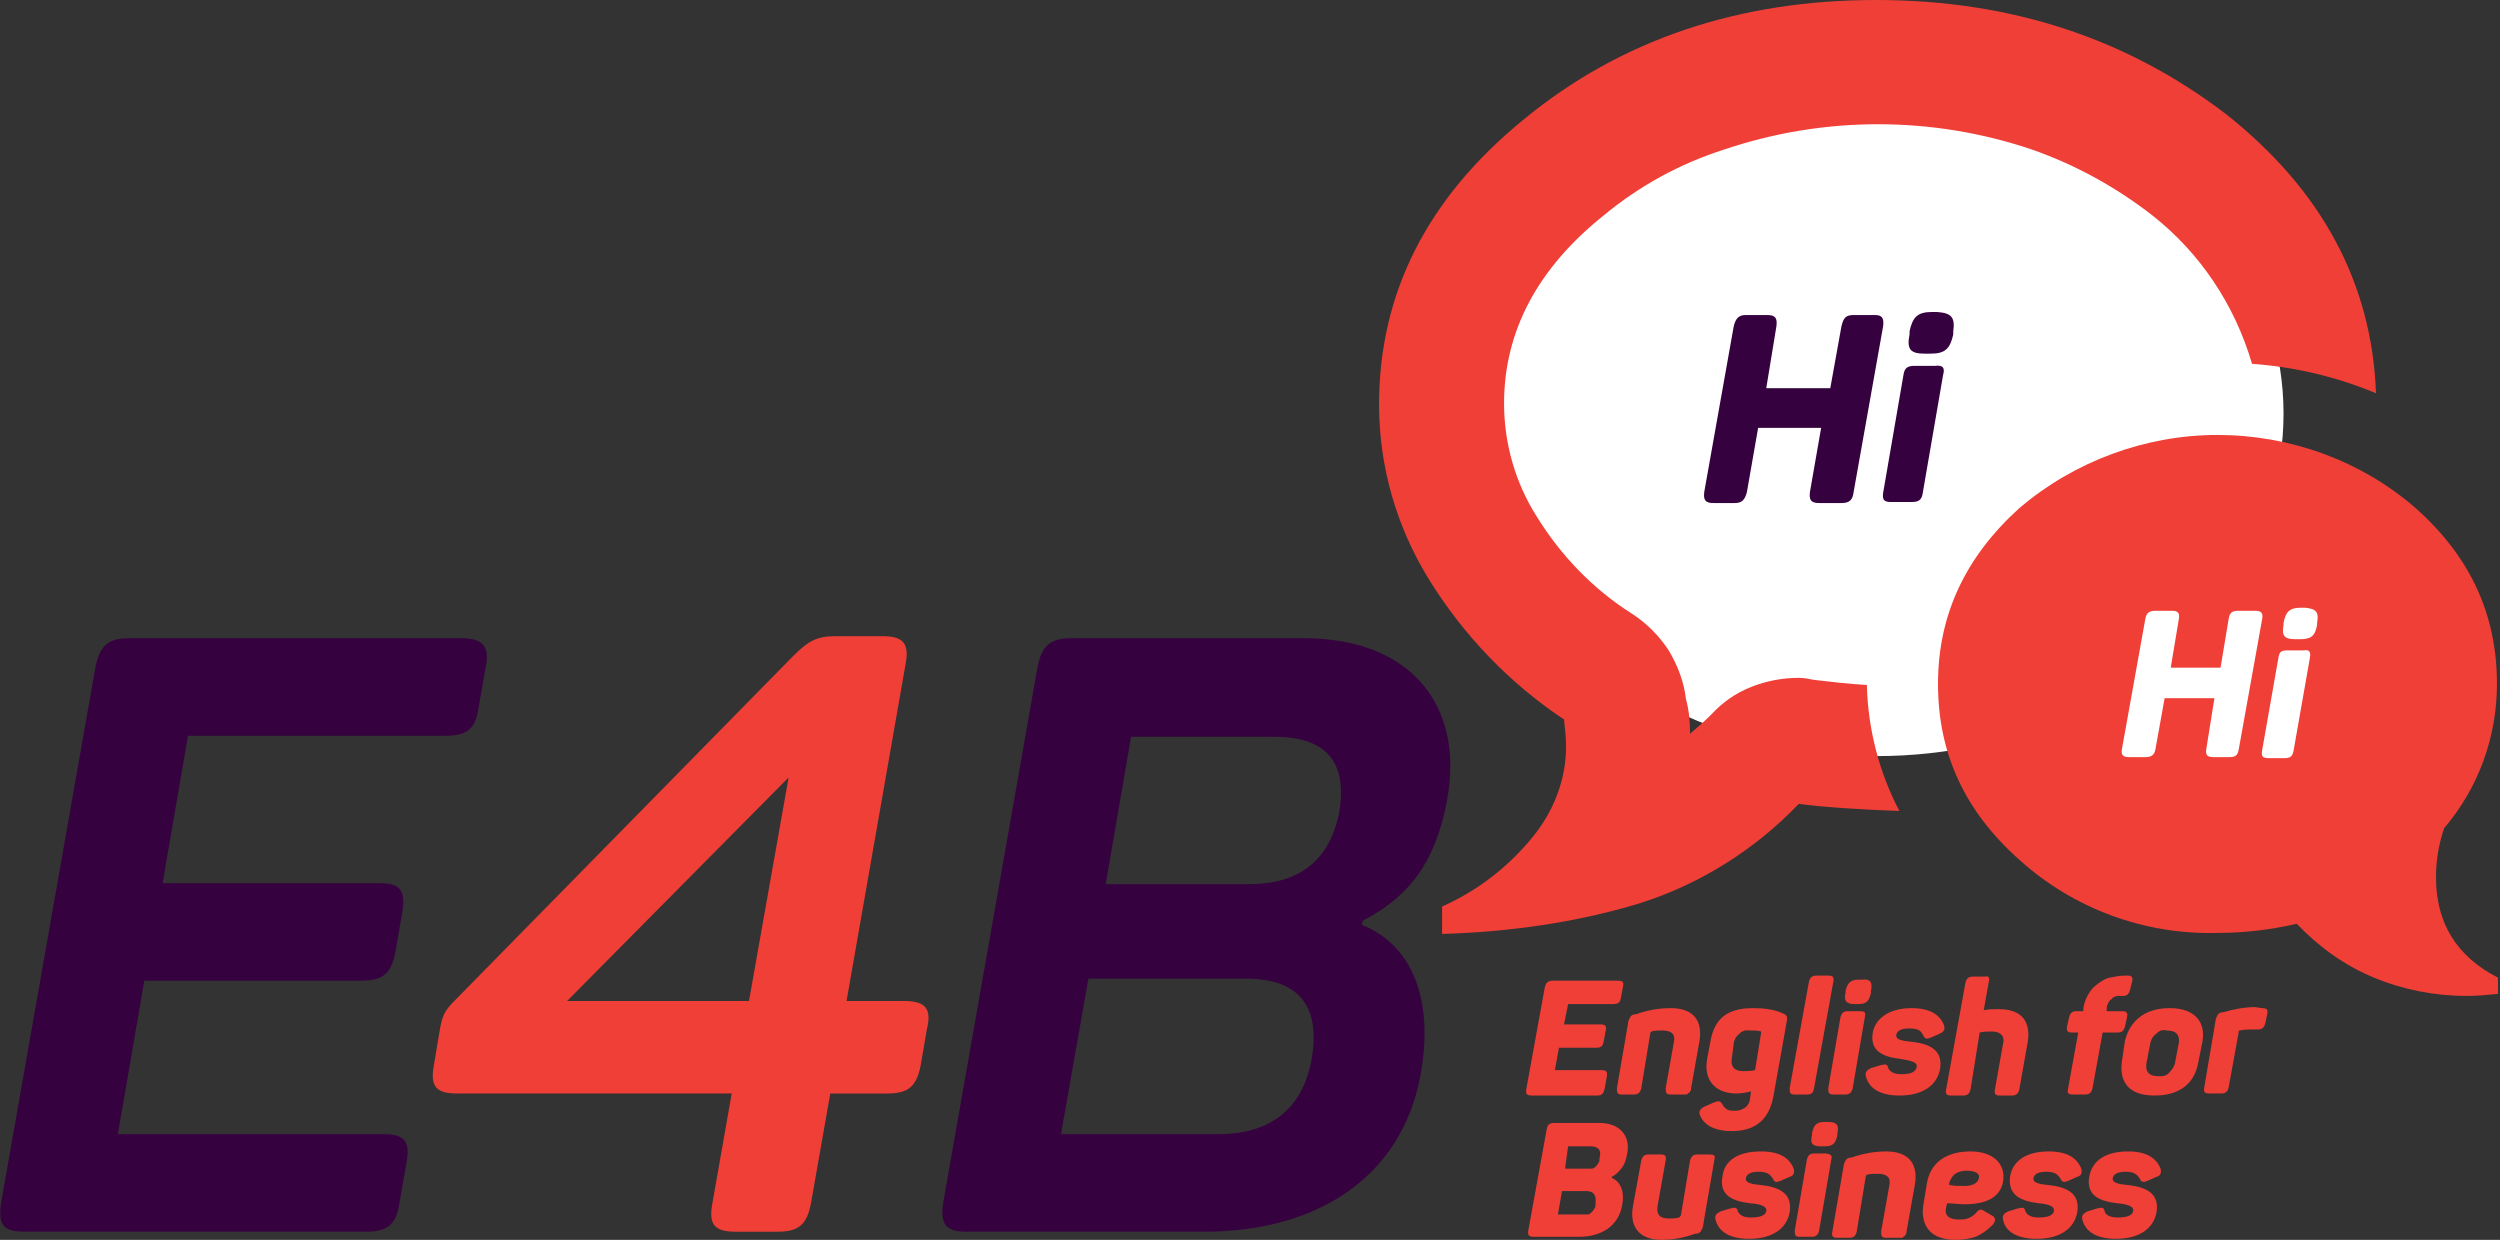
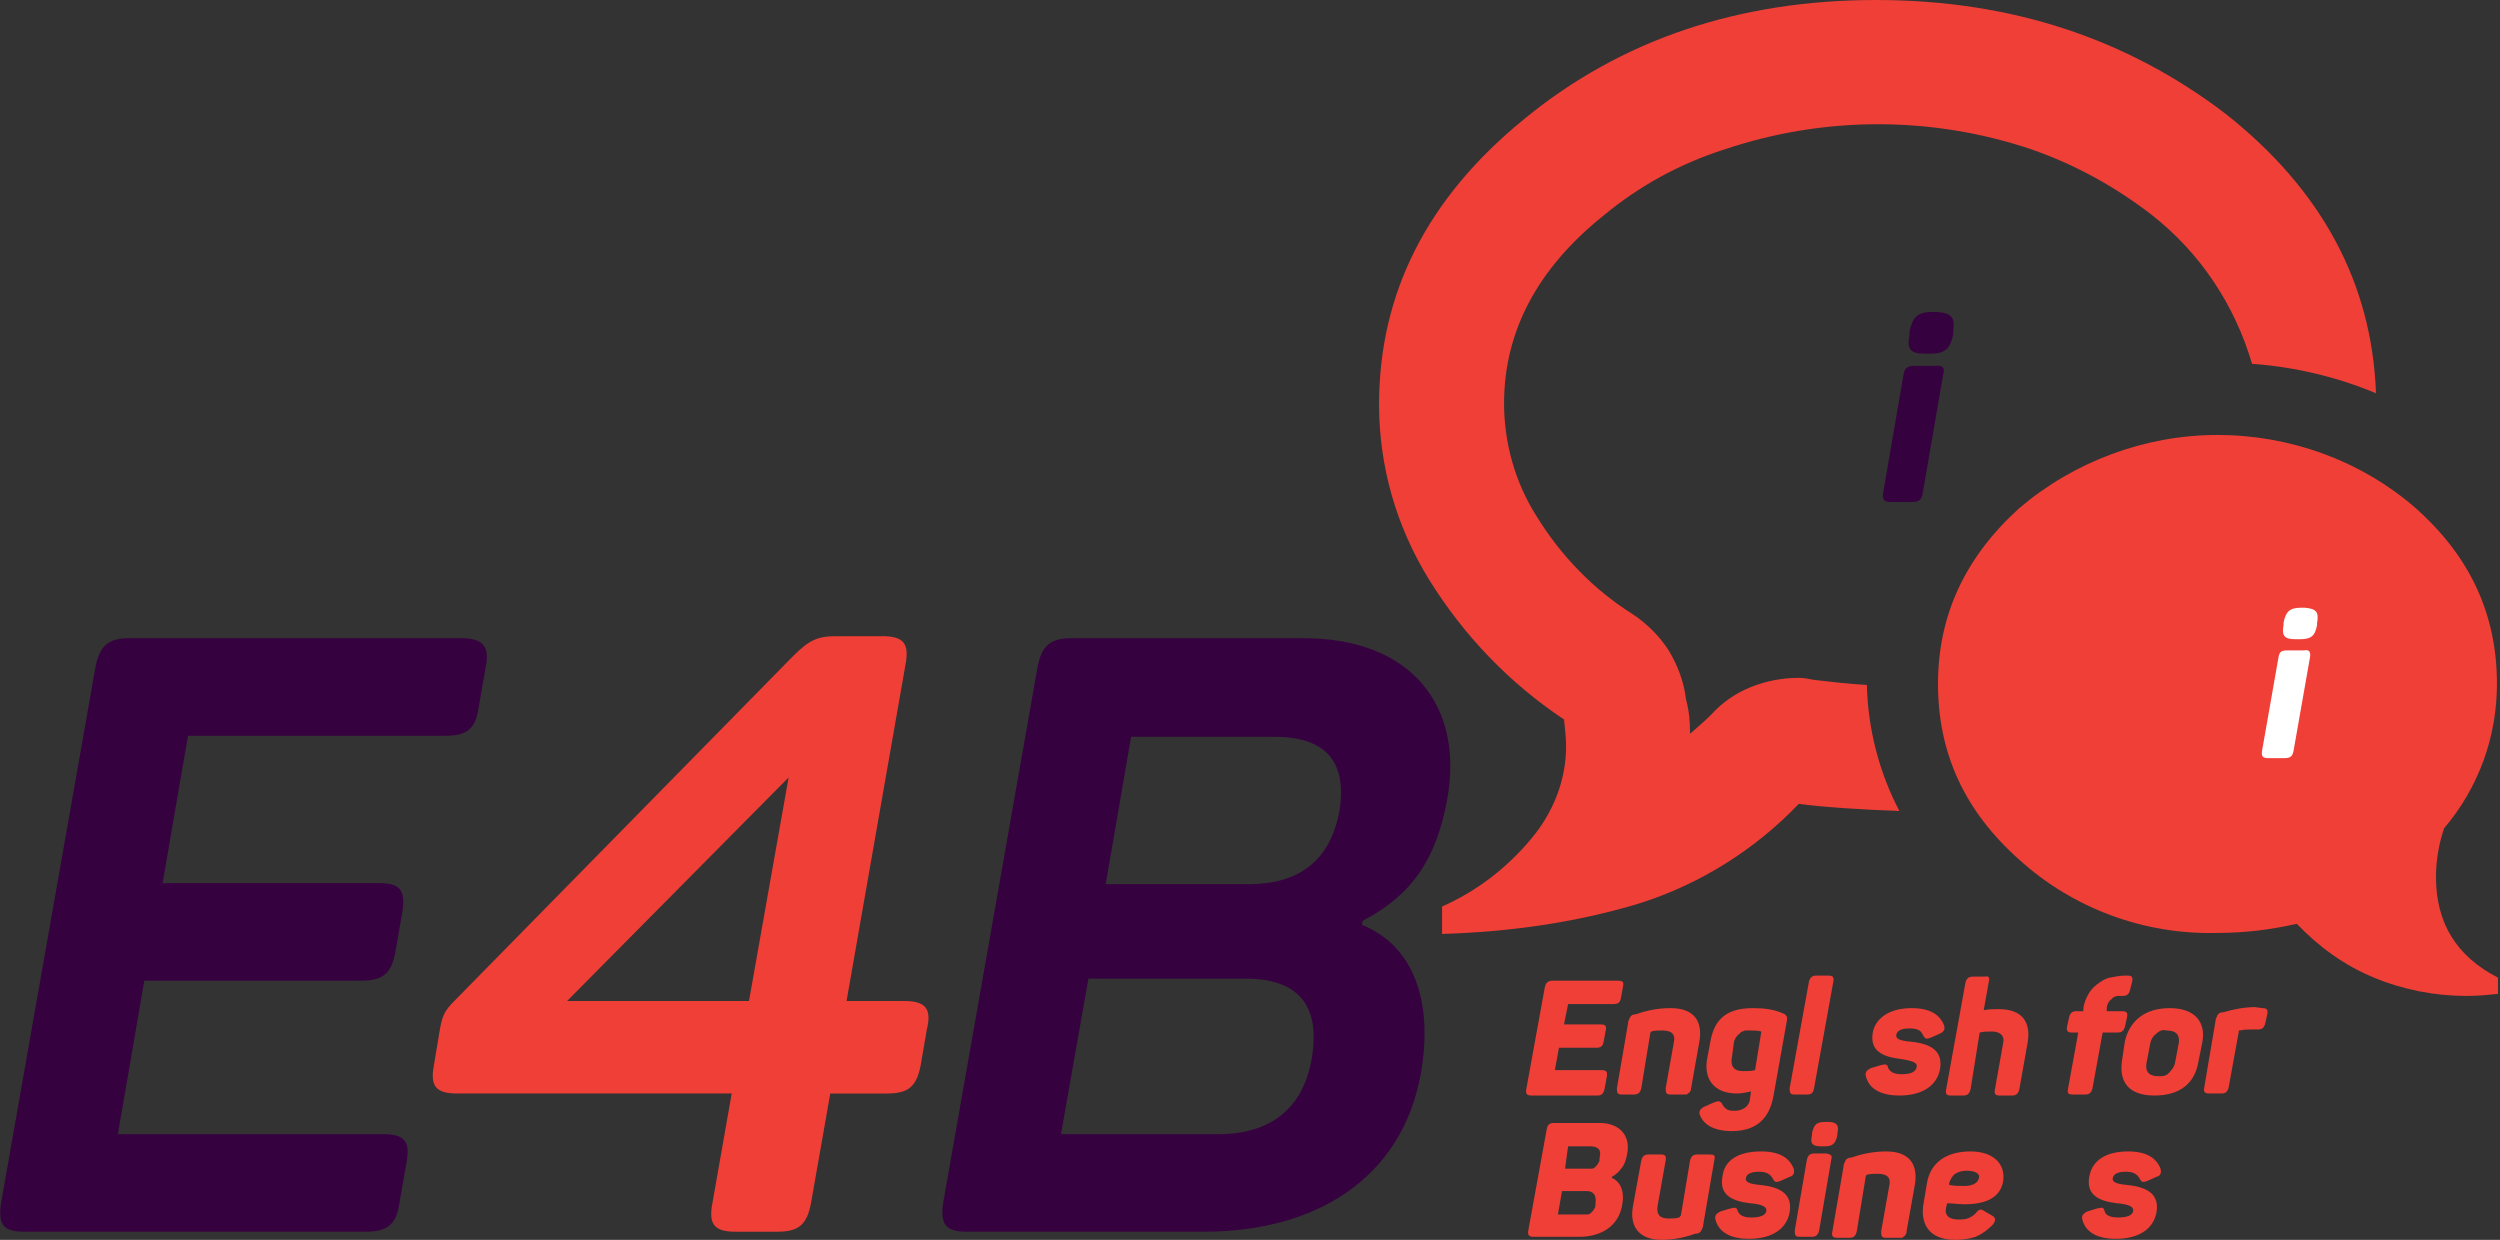
<svg xmlns="http://www.w3.org/2000/svg" xmlns:xlink="http://www.w3.org/1999/xlink" id="Layer_1" x="0px" y="0px" viewBox="0 0 246 122" style="enable-background:new 0 0 246 122;" xml:space="preserve">
  <rect x="0" y="0" width="246" height="122" fill="#333333" stroke="none" />
  <style type="text/css"> .st0{clip-path:url(#SVGID_00000155115528296274502730000012747321294768696453_);} .st1{fill:#FFFFFF;} .st2{fill:#EF3F37;} .st3{fill:#36013F;} </style>
  <g>
    <defs>
      <rect id="SVGID_1_" y="0" width="245.8" height="122" />
    </defs>
    <clipPath id="SVGID_00000022519858847856814870000003489021604203336112_">
      <use xlink:href="#SVGID_1_" style="overflow:visible;" />
    </clipPath>
    <g style="clip-path:url(#SVGID_00000022519858847856814870000003489021604203336112_);">
-       <ellipse class="st1" cx="184.7" cy="40.7" rx="40" ry="33.7" />
      <path class="st2" d="M91.2,101.3l-0.6,3.5c-0.4,2.1-1.2,2.8-3.3,2.8h-5.6l-1.9,10.8c-0.4,2.1-1.2,2.8-3.3,2.8h-4.1 c-2.1,0-2.7-0.7-2.3-2.8l1.9-10.8H45c-2.1,0-2.7-0.7-2.3-2.8l0.5-3c0.3-1.9,0.5-2.3,1.6-3.4L78,64.6c1.6-1.6,2.4-2,4.3-2h4.5 c2.1,0,2.7,0.7,2.3,2.8l-5.8,33.1H89C91.1,98.5,91.7,99.3,91.2,101.3z M55.8,98.5h17.9l3.9-22L55.8,98.5z" />
      <path class="st3" d="M47.8,65.6l-0.7,4c-0.3,2.1-1.1,2.8-3.3,2.8H18.5L16,86.9h21.3c2.1,0,2.6,0.7,2.3,2.8l-0.7,4 c-0.4,2.1-1.2,2.8-3.4,2.8H14.2l-2.6,15.1h26.1c2.1,0,2.7,0.7,2.3,2.8l-0.7,4c-0.3,2.1-1.2,2.8-3.3,2.8H2.4 c-2.1,0-2.6-0.7-2.3-2.8l9.3-52.8c0.4-2,1.2-2.8,3.3-2.8h32.7C47.5,62.8,48.2,63.6,47.8,65.6z" />
      <path class="st3" d="M142.4,78.7c-1.1,5.9-3.5,9.4-8.3,11.9L134,91c5,2,7.1,7.4,5.8,14.7c-1.9,10.4-10.5,15.5-21.3,15.5H95.1 c-2,0-2.6-0.7-2.3-2.8l9.3-52.8c0.4-2,1.2-2.8,3.3-2.8h22.9C138.8,62.8,144.1,69.4,142.4,78.7z M122.6,96.3h-15.5l-2.7,15.3h15.5 c5.2,0,8.4-2.6,9.2-7.6C129.9,99,127.8,96.3,122.6,96.3z M125.4,72.5h-14.1l-2.5,14.5h14.1c4.9,0,8-2.3,8.9-7.2 C132.6,74.8,130.3,72.5,125.4,72.5z" />
      <g>
        <path class="st2" d="M159.7,97.1l-0.2,1.1c-0.1,0.5-0.3,0.6-0.8,0.6h-4.4l-0.4,2h3.6c0.5,0,0.6,0.2,0.5,0.6l-0.2,1.1 c-0.1,0.5-0.3,0.6-0.8,0.6h-3.6l-0.4,2.2h4.6c0.5,0,0.6,0.2,0.5,0.7l-0.2,1.1c-0.1,0.5-0.3,0.7-0.7,0.7h-6.5 c-0.5,0-0.6-0.2-0.5-0.7l1.8-9.9c0.1-0.5,0.3-0.7,0.8-0.7h6.3C159.7,96.5,159.8,96.6,159.7,97.1z" />
        <path class="st2" d="M164.4,99.2c2.3,0,3.2,1.3,2.8,3.4l-0.8,4.5c0,0.1,0,0.2-0.1,0.3c0,0.1-0.1,0.1-0.2,0.2 c-0.1,0.1-0.1,0.1-0.2,0.1c-0.1,0-0.2,0-0.3,0h-1.2c-0.4,0-0.5-0.1-0.5-0.6l0.8-4.5c0.2-0.8-0.2-1.2-1.1-1.2 c-0.4,0-0.8,0-1.1,0.1c0,0,0,0-0.1,0.1l-0.9,5.5c-0.1,0.4-0.3,0.6-0.7,0.6h-1.2c-0.4,0-0.5-0.1-0.5-0.6l1.1-6.4 c0-0.2,0.1-0.4,0.2-0.6c0.1-0.2,0.3-0.3,0.6-0.3C162.1,99.4,163.2,99.2,164.4,99.2z" />
        <path class="st2" d="M172.5,99.2c1,0,2,0.1,2.9,0.5c0.5,0.2,0.5,0.4,0.4,0.9l-1.3,7.3c-0.4,2.1-1.6,3.4-4.1,3.4 c-1.7,0-2.7-0.6-3.1-1.5c-0.2-0.4,0-0.7,0.4-0.9l0.9-0.4c0.5-0.2,0.7-0.2,0.9,0.2c0.1,0.2,0.3,0.4,0.5,0.5 c0.2,0.1,0.5,0.1,0.7,0.1c0.4,0,0.7-0.1,1-0.3c0.3-0.2,0.5-0.6,0.5-0.9l0.1-0.7c-0.5,0.1-0.9,0.2-1.4,0.2c-2.3,0-3.3-1.5-2.9-3.5 l0.3-1.6C168.7,100.2,170,99.2,172.5,99.2z M172.3,101.4c-0.2,0-0.4,0-0.6,0c-0.2,0.1-0.4,0.1-0.5,0.3c-0.2,0.1-0.3,0.3-0.4,0.4 c-0.1,0.2-0.2,0.4-0.2,0.6l-0.2,1.5c-0.1,0.7,0.2,1.2,1.1,1.2c0.4,0,0.8,0,1.2-0.1l0.6-3.7c0,0,0-0.1,0-0.1 C173,101.4,172.6,101.4,172.3,101.4z" />
        <path class="st2" d="M177.8,107.7h-1.2c-0.4,0-0.5-0.1-0.5-0.6l1.9-10.5c0.1-0.4,0.3-0.6,0.7-0.6h1.2c0.4,0,0.6,0.1,0.5,0.6 l-1.9,10.5C178.4,107.6,178.2,107.7,177.8,107.7z" />
-         <path class="st2" d="M183.5,100.1l-1.2,7c-0.1,0.4-0.3,0.6-0.7,0.6h-1.2c-0.4,0-0.5-0.1-0.5-0.6l1.2-7c0.1-0.4,0.3-0.6,0.7-0.6 h1.2C183.5,99.5,183.6,99.6,183.5,100.1z M184.1,97.5v0.2c-0.2,0.9-0.5,1.1-1.3,1.1h-0.3c-0.8,0-1.1-0.3-0.9-1.1v-0.2 c0.2-0.8,0.5-1.1,1.3-1.1h0.3C184,96.3,184.3,96.6,184.1,97.5z" />
        <path class="st2" d="M188.1,99.2c1.9,0,2.8,0.7,3.2,1.7c0.1,0.4,0,0.6-0.4,0.8l-0.9,0.4c-0.5,0.2-0.6,0.1-0.8-0.3 c-0.2-0.4-0.5-0.6-1.3-0.6c-0.8,0-1.2,0.2-1.3,0.6c-0.1,0.4,0.3,0.6,1.4,0.7c2,0.2,3.2,0.9,2.9,2.7c-0.3,1.6-1.7,2.6-4,2.6 c-1.9,0-3-0.7-3.3-1.9c-0.1-0.4,0.1-0.6,0.5-0.8l1-0.3c0.5-0.1,0.6-0.1,0.7,0.3c0.2,0.4,0.6,0.6,1.3,0.6c0.9,0,1.4-0.2,1.5-0.7 c0.1-0.4-0.3-0.6-1.6-0.8c-1.6-0.2-3.1-0.7-2.7-2.7C184.6,100.2,185.9,99.2,188.1,99.2z" />
        <path class="st2" d="M195.7,96.6l-0.5,2.8c0.5-0.1,1-0.1,1.5-0.1c2.3,0,3.2,1.3,2.8,3.4l-0.8,4.5c-0.1,0.4-0.3,0.6-0.7,0.6h-1.2 c-0.4,0-0.6-0.1-0.5-0.6l0.8-4.5c0.2-0.8-0.3-1.2-1.1-1.2c-0.4,0-0.8,0-1.2,0.1l-0.9,5.6c-0.1,0.4-0.3,0.6-0.7,0.6H192 c-0.4,0-0.6-0.1-0.5-0.6l1.9-10.5c0.1-0.4,0.3-0.6,0.7-0.6h1.2C195.7,96,195.8,96.2,195.7,96.6z" />
        <path class="st2" d="M209.8,96.6l-0.2,0.8c-0.1,0.4-0.3,0.6-0.7,0.6c-0.2,0-0.4,0-0.6,0c-0.2,0.1-0.4,0.1-0.5,0.3 c-0.2,0.1-0.3,0.3-0.4,0.5c-0.1,0.2-0.1,0.4-0.1,0.6v0.1h1.5c0.4,0,0.6,0.1,0.5,0.6l-0.2,0.9c-0.1,0.4-0.3,0.6-0.7,0.6h-1.5 l-1,5.5c-0.1,0.4-0.3,0.6-0.7,0.6h-1.2c-0.5,0-0.6-0.1-0.5-0.6l1-5.5h-0.6c-0.4,0-0.6-0.1-0.5-0.6l0.2-0.9 c0.1-0.4,0.3-0.6,0.7-0.6h0.7v-0.1c0-0.5,0.2-1,0.4-1.4c0.2-0.4,0.5-0.8,0.9-1.1c0.4-0.3,0.8-0.6,1.3-0.7c0.5-0.1,1-0.2,1.5-0.2 h0.3C209.8,96,209.9,96.2,209.8,96.6z" />
        <path class="st2" d="M213.5,99.2c2.5,0,3.6,1.4,3.2,3.4l-0.4,2c-0.4,2.1-1.9,3.2-4.3,3.2c-2.5,0-3.5-1.3-3.2-3.4l0.3-2 C209.6,100.4,211.1,99.2,213.5,99.2z M213.2,101.4c-0.4-0.1-0.7,0-1,0.3c-0.3,0.2-0.5,0.5-0.6,0.9l-0.4,2.1 c-0.1,0.8,0.3,1.2,1.2,1.2c0.4,0,0.7,0,1-0.3s0.5-0.6,0.6-0.9l0.4-2.1C214.5,101.8,214.1,101.4,213.2,101.4L213.2,101.4z" />
        <path class="st2" d="M222.6,99.2c0.4,0,0.6,0.1,0.5,0.6l-0.2,0.9c-0.1,0.4-0.3,0.6-0.7,0.6h-0.6c-0.4,0-0.8,0-1.2,0.1 c0,0,0,0-0.1,0c0,0,0,0,0,0.1l-1,5.5c-0.1,0.4-0.3,0.6-0.7,0.6h-1.2c-0.4,0-0.6-0.1-0.5-0.6l1.1-6.5c0-0.2,0.1-0.4,0.2-0.6 c0.1-0.2,0.3-0.3,0.6-0.3c1-0.3,2.1-0.5,3.1-0.5L222.6,99.2z" />
        <path class="st2" d="M160.1,113.6c-0.1,0.5-0.2,0.9-0.5,1.3c-0.3,0.4-0.6,0.7-1,0.9v0.1c0.9,0.4,1.3,1.4,1,2.8 c-0.4,2-2.1,3-4.2,3h-4.5c-0.5,0-0.6-0.2-0.5-0.7l1.8-9.9c0.1-0.5,0.3-0.6,0.8-0.6h4.4C159.4,110.5,160.5,111.8,160.1,113.6z M156.1,117.2h-2.4l-0.4,2.3h2.4c0.2,0,0.3,0,0.5,0c0.2,0,0.3-0.1,0.4-0.2c0.1-0.1,0.2-0.2,0.3-0.4c0.1-0.1,0.1-0.3,0.1-0.5 C157.1,117.6,156.8,117.2,156.1,117.2L156.1,117.2z M156.5,112.8h-2.2L154,115h2.1c0.2,0,0.3,0,0.5,0c0.2,0,0.3-0.1,0.4-0.2 c0.1-0.1,0.2-0.2,0.3-0.4c0.1-0.1,0.1-0.3,0.1-0.5C157.6,113.2,157.3,112.8,156.5,112.8L156.5,112.8z" />
        <path class="st2" d="M168.7,114.1l-1.1,6.4c0,0.2-0.1,0.4-0.2,0.6c-0.1,0.2-0.3,0.3-0.6,0.3c-1.1,0.4-2.2,0.6-3.3,0.6 c-2.3,0-3.2-1.4-2.8-3.4l0.8-4.4c0.1-0.4,0.3-0.6,0.7-0.6h1.2c0.4,0,0.6,0.1,0.5,0.6l-0.8,4.5c-0.1,0.8,0.2,1.2,1.1,1.2 c0.4,0,0.7,0,1-0.1c0.1,0,0.1-0.1,0.2-0.2l0.9-5.4c0.1-0.4,0.3-0.6,0.7-0.6h1.2C168.7,113.6,168.8,113.7,168.7,114.1z" />
        <path class="st2" d="M173.3,113.3c1.9,0,2.8,0.7,3.2,1.7c0.1,0.4,0,0.7-0.4,0.8l-0.9,0.4c-0.5,0.2-0.6,0.1-0.8-0.3 c-0.2-0.3-0.5-0.6-1.3-0.6c-0.8,0-1.2,0.2-1.3,0.6c-0.1,0.4,0.3,0.6,1.4,0.7c2,0.2,3.2,0.9,2.9,2.7c-0.3,1.6-1.7,2.6-4,2.6 c-1.9,0-3-0.7-3.3-1.9c-0.1-0.4,0.1-0.6,0.5-0.8l1-0.3c0.5-0.1,0.6-0.1,0.7,0.3c0.2,0.4,0.6,0.6,1.3,0.6c0.9,0,1.4-0.2,1.5-0.6 c0.1-0.4-0.3-0.7-1.6-0.8c-1.6-0.2-3.1-0.7-2.7-2.7C169.7,114.2,171,113.3,173.3,113.3z" />
        <path class="st2" d="M180.2,114.1l-1.2,7c-0.1,0.4-0.3,0.6-0.7,0.6h-1.2c-0.4,0-0.5-0.1-0.5-0.6l1.2-7c0.1-0.4,0.3-0.6,0.7-0.6 h1.2C180.2,113.6,180.3,113.7,180.2,114.1z M180.8,111.5v0.2c-0.2,0.9-0.5,1.1-1.3,1.1h-0.3c-0.9,0-1.1-0.3-0.9-1.1v-0.2 c0.2-0.9,0.5-1.1,1.3-1.1h0.3C180.7,110.4,181,110.7,180.8,111.5z" />
        <path class="st2" d="M185.6,113.3c2.3,0,3.2,1.3,2.8,3.4l-0.8,4.5c0,0.1,0,0.2-0.1,0.3c0,0.1-0.1,0.1-0.2,0.2 c-0.1,0.1-0.1,0.1-0.2,0.1c-0.1,0-0.2,0-0.3,0h-1.2c-0.4,0-0.5-0.1-0.5-0.6l0.8-4.5c0.2-0.8-0.2-1.2-1.1-1.2 c-0.4,0-0.8,0-1.1,0.1c0,0,0,0-0.1,0.1l-0.9,5.5c-0.1,0.4-0.3,0.6-0.7,0.6h-1.2c-0.4,0-0.6-0.1-0.5-0.6l1.1-6.4 c0-0.2,0.1-0.4,0.2-0.6c0.1-0.2,0.3-0.3,0.6-0.3C183.3,113.5,184.5,113.3,185.6,113.3z" />
        <path class="st2" d="M193.9,113.3c2.2,0,3.5,1.2,3.2,3c-0.3,1.5-1.6,2.2-3.8,2.2c-0.6,0-1.2-0.1-1.7-0.1l-0.1,0.4 c-0.2,0.8,0.3,1.2,1.2,1.2c0.3,0,0.6,0,0.9-0.1c0.3-0.1,0.6-0.3,0.8-0.5c0.3-0.4,0.5-0.5,0.9-0.2l0.7,0.4 c0.4,0.2,0.4,0.5,0.1,0.9c-0.5,0.5-1,0.9-1.7,1.2c-0.6,0.2-1.3,0.3-2,0.3c-2.7,0-3.5-1.7-3.1-3.7l0.3-1.8 C189.9,114.5,191.4,113.3,193.9,113.3z M193.5,115.2c-0.4,0-0.8,0.1-1.1,0.3c-0.3,0.2-0.5,0.6-0.6,0.9v0.2c0.5,0.1,1,0.1,1.5,0.1 c0.8,0,1.3-0.3,1.4-0.7C194.9,115.5,194.4,115.2,193.5,115.2L193.5,115.2z" />
-         <path class="st2" d="M201.6,113.3c1.9,0,2.8,0.7,3.2,1.7c0.1,0.4,0,0.7-0.4,0.8l-0.9,0.4c-0.5,0.2-0.6,0.1-0.8-0.3 c-0.2-0.3-0.5-0.6-1.3-0.6s-1.2,0.2-1.3,0.6c-0.1,0.4,0.3,0.6,1.4,0.7c2,0.2,3.2,0.9,2.9,2.7c-0.3,1.6-1.7,2.6-4,2.6 c-1.9,0-3.1-0.7-3.3-1.9c-0.1-0.4,0.1-0.6,0.5-0.8l1-0.3c0.5-0.1,0.6-0.1,0.7,0.3c0.2,0.4,0.6,0.6,1.3,0.6c0.9,0,1.4-0.2,1.5-0.6 c0.1-0.4-0.3-0.7-1.5-0.8c-1.6-0.2-3.1-0.7-2.8-2.7C198.1,114.2,199.4,113.3,201.6,113.3z" />
        <path class="st2" d="M209.4,113.3c1.9,0,2.8,0.7,3.2,1.7c0.1,0.4,0,0.7-0.4,0.8l-0.9,0.4c-0.5,0.2-0.6,0.1-0.8-0.3 c-0.2-0.3-0.5-0.6-1.3-0.6c-0.8,0-1.2,0.2-1.3,0.6c-0.1,0.4,0.3,0.6,1.4,0.7c2,0.2,3.2,0.9,2.9,2.7c-0.3,1.6-1.7,2.6-4,2.6 c-1.9,0-3-0.7-3.3-1.9c-0.1-0.4,0.1-0.6,0.5-0.8l1-0.3c0.5-0.1,0.6-0.1,0.7,0.3s0.6,0.6,1.3,0.6c0.9,0,1.4-0.2,1.5-0.6 c0.1-0.4-0.3-0.7-1.6-0.8c-1.6-0.2-3.1-0.7-2.7-2.7C205.9,114.2,207.2,113.3,209.4,113.3z" />
      </g>
-       <path class="st3" d="M185.3,32.1l-2.9,16.3c-0.1,0.8-0.4,1.1-1.2,1.1H179c-0.8,0-1-0.3-0.9-1.1l1.1-6.3H173l-1.1,6.3 c-0.2,0.8-0.5,1.1-1.2,1.1h-2.1c-0.8,0-1-0.3-0.9-1.1l2.9-16.3c0.2-0.8,0.5-1.1,1.2-1.1h2.1c0.8,0,1,0.3,0.9,1.1l-1,6.1h6.3 l1.1-6.1c0.2-0.8,0.4-1.1,1.2-1.1h2.1C185.2,31,185.4,31.3,185.3,32.1z" />
      <path class="st3" d="M191.2,36.9l-2,11.6c-0.1,0.7-0.4,0.9-1.1,0.9h-2c-0.7,0-0.9-0.2-0.8-0.9l2-11.6c0.1-0.7,0.4-0.9,1.1-0.9h2 C191.2,35.9,191.4,36.2,191.2,36.9z M192.2,32.6v0.3c-0.3,1.4-0.8,1.9-2.2,1.9h-0.6c-1.4,0-1.8-0.4-1.5-1.9v-0.3 c0.3-1.4,0.8-1.9,2.2-1.9h0.5C192,30.8,192.4,31.2,192.2,32.6L192.2,32.6z" />
      <path class="st2" d="M239.7,86.3c0,4.5,2,7.8,6.1,9.9v1.6c-1,0.1-2,0.2-3.1,0.2c-3.1,0-6.2-0.6-9.1-1.8c-2.9-1.2-5.4-3-7.6-5.3 c-2.6,0.6-5.2,0.9-7.8,0.9c-7.2,0.2-14.2-2.4-19.5-7.2c-5.4-4.8-8-10.5-8-17.3c0-6.8,2.7-12.5,8-17.3c5.4-4.6,12.4-7.2,19.5-7.2 c7.1,0,14.1,2.5,19.5,7.2c5.4,4.8,8,10.5,8,17.3c0,5.2-1.8,10.2-5.2,14.2C240,83,239.7,84.6,239.7,86.3z" />
-       <path class="st1" d="M222.6,60.9l-2.3,12.8c-0.1,0.6-0.3,0.8-0.9,0.8h-1.6c-0.6,0-0.8-0.2-0.7-0.8l0.8-5H213l-0.9,5 c-0.1,0.6-0.4,0.8-1,0.8h-1.6c-0.6,0-0.8-0.2-0.7-0.8l2.3-12.8c0.1-0.6,0.4-0.8,1-0.8h1.6c0.6,0,0.8,0.2,0.7,0.8l-0.8,4.8h4.9 l0.8-4.8c0.1-0.6,0.3-0.8,1-0.8h1.6C222.5,60.1,222.7,60.3,222.6,60.9z" />
      <path class="st1" d="M227.3,64.7l-1.6,9.1c-0.1,0.6-0.3,0.8-0.9,0.8h-1.6c-0.6,0-0.7-0.2-0.6-0.8l1.6-9.1c0.1-0.6,0.3-0.7,0.9-0.7 h1.6C227.2,63.9,227.4,64.1,227.3,64.7z M228,61.3v0.2c-0.2,1.1-0.6,1.4-1.7,1.4h-0.4c-1.1,0-1.4-0.3-1.2-1.4v-0.2 c0.2-1.1,0.6-1.5,1.7-1.5h0.4C227.9,59.9,228.2,60.2,228,61.3z" />
      <path class="st2" d="M178.5,66.9c-0.5-0.1-1-0.2-1.5-0.2c-1.6,0-3.2,0.3-4.7,0.9c-1.5,0.6-2.8,1.5-3.9,2.7 c-0.7,0.7-1.4,1.3-2.1,1.9c0-1.2-0.1-2.3-0.4-3.4c-0.2-1.7-0.8-3.3-1.7-4.8c-0.9-1.4-2.2-2.7-3.6-3.6c-3.8-2.4-7-5.7-9.4-9.6 c-2.1-3.3-3.2-7.2-3.2-11.1c0-7.1,3.3-13.3,9.8-18.5c3.5-2.9,7.5-5.1,11.9-6.5c9.8-3.3,20.4-3.3,30.2,0c4.3,1.5,8.3,3.7,11.9,6.5 c4.7,3.7,8.1,8.8,9.8,14.6c4.2,0.3,8.4,1.3,12.2,2.9c-0.4-10.8-5.3-20-14.8-27.5C209.3,3.8,197.9,0,184.6,0 c-13.5,0-25.1,3.9-34.6,11.7c-9.6,7.8-14.3,17.2-14.3,28.1c0,6.1,1.7,12,4.9,17.2c3.4,5.5,7.9,10.2,13.3,13.8 c0.1,0.9,0.2,1.8,0.2,2.7c0,3.3-1.3,6.5-3.4,9c-2.4,2.9-5.4,5.2-8.8,6.7v2.7c6.6-0.2,13.1-1.1,19.4-3c6-1.9,11.4-5.3,15.7-9.8 c2,0.3,6.7,0.6,9.9,0.7c-2-3.8-3.1-8.1-3.2-12.4C181.9,67.3,180.2,67.1,178.5,66.9z" />
    </g>
  </g>
</svg>